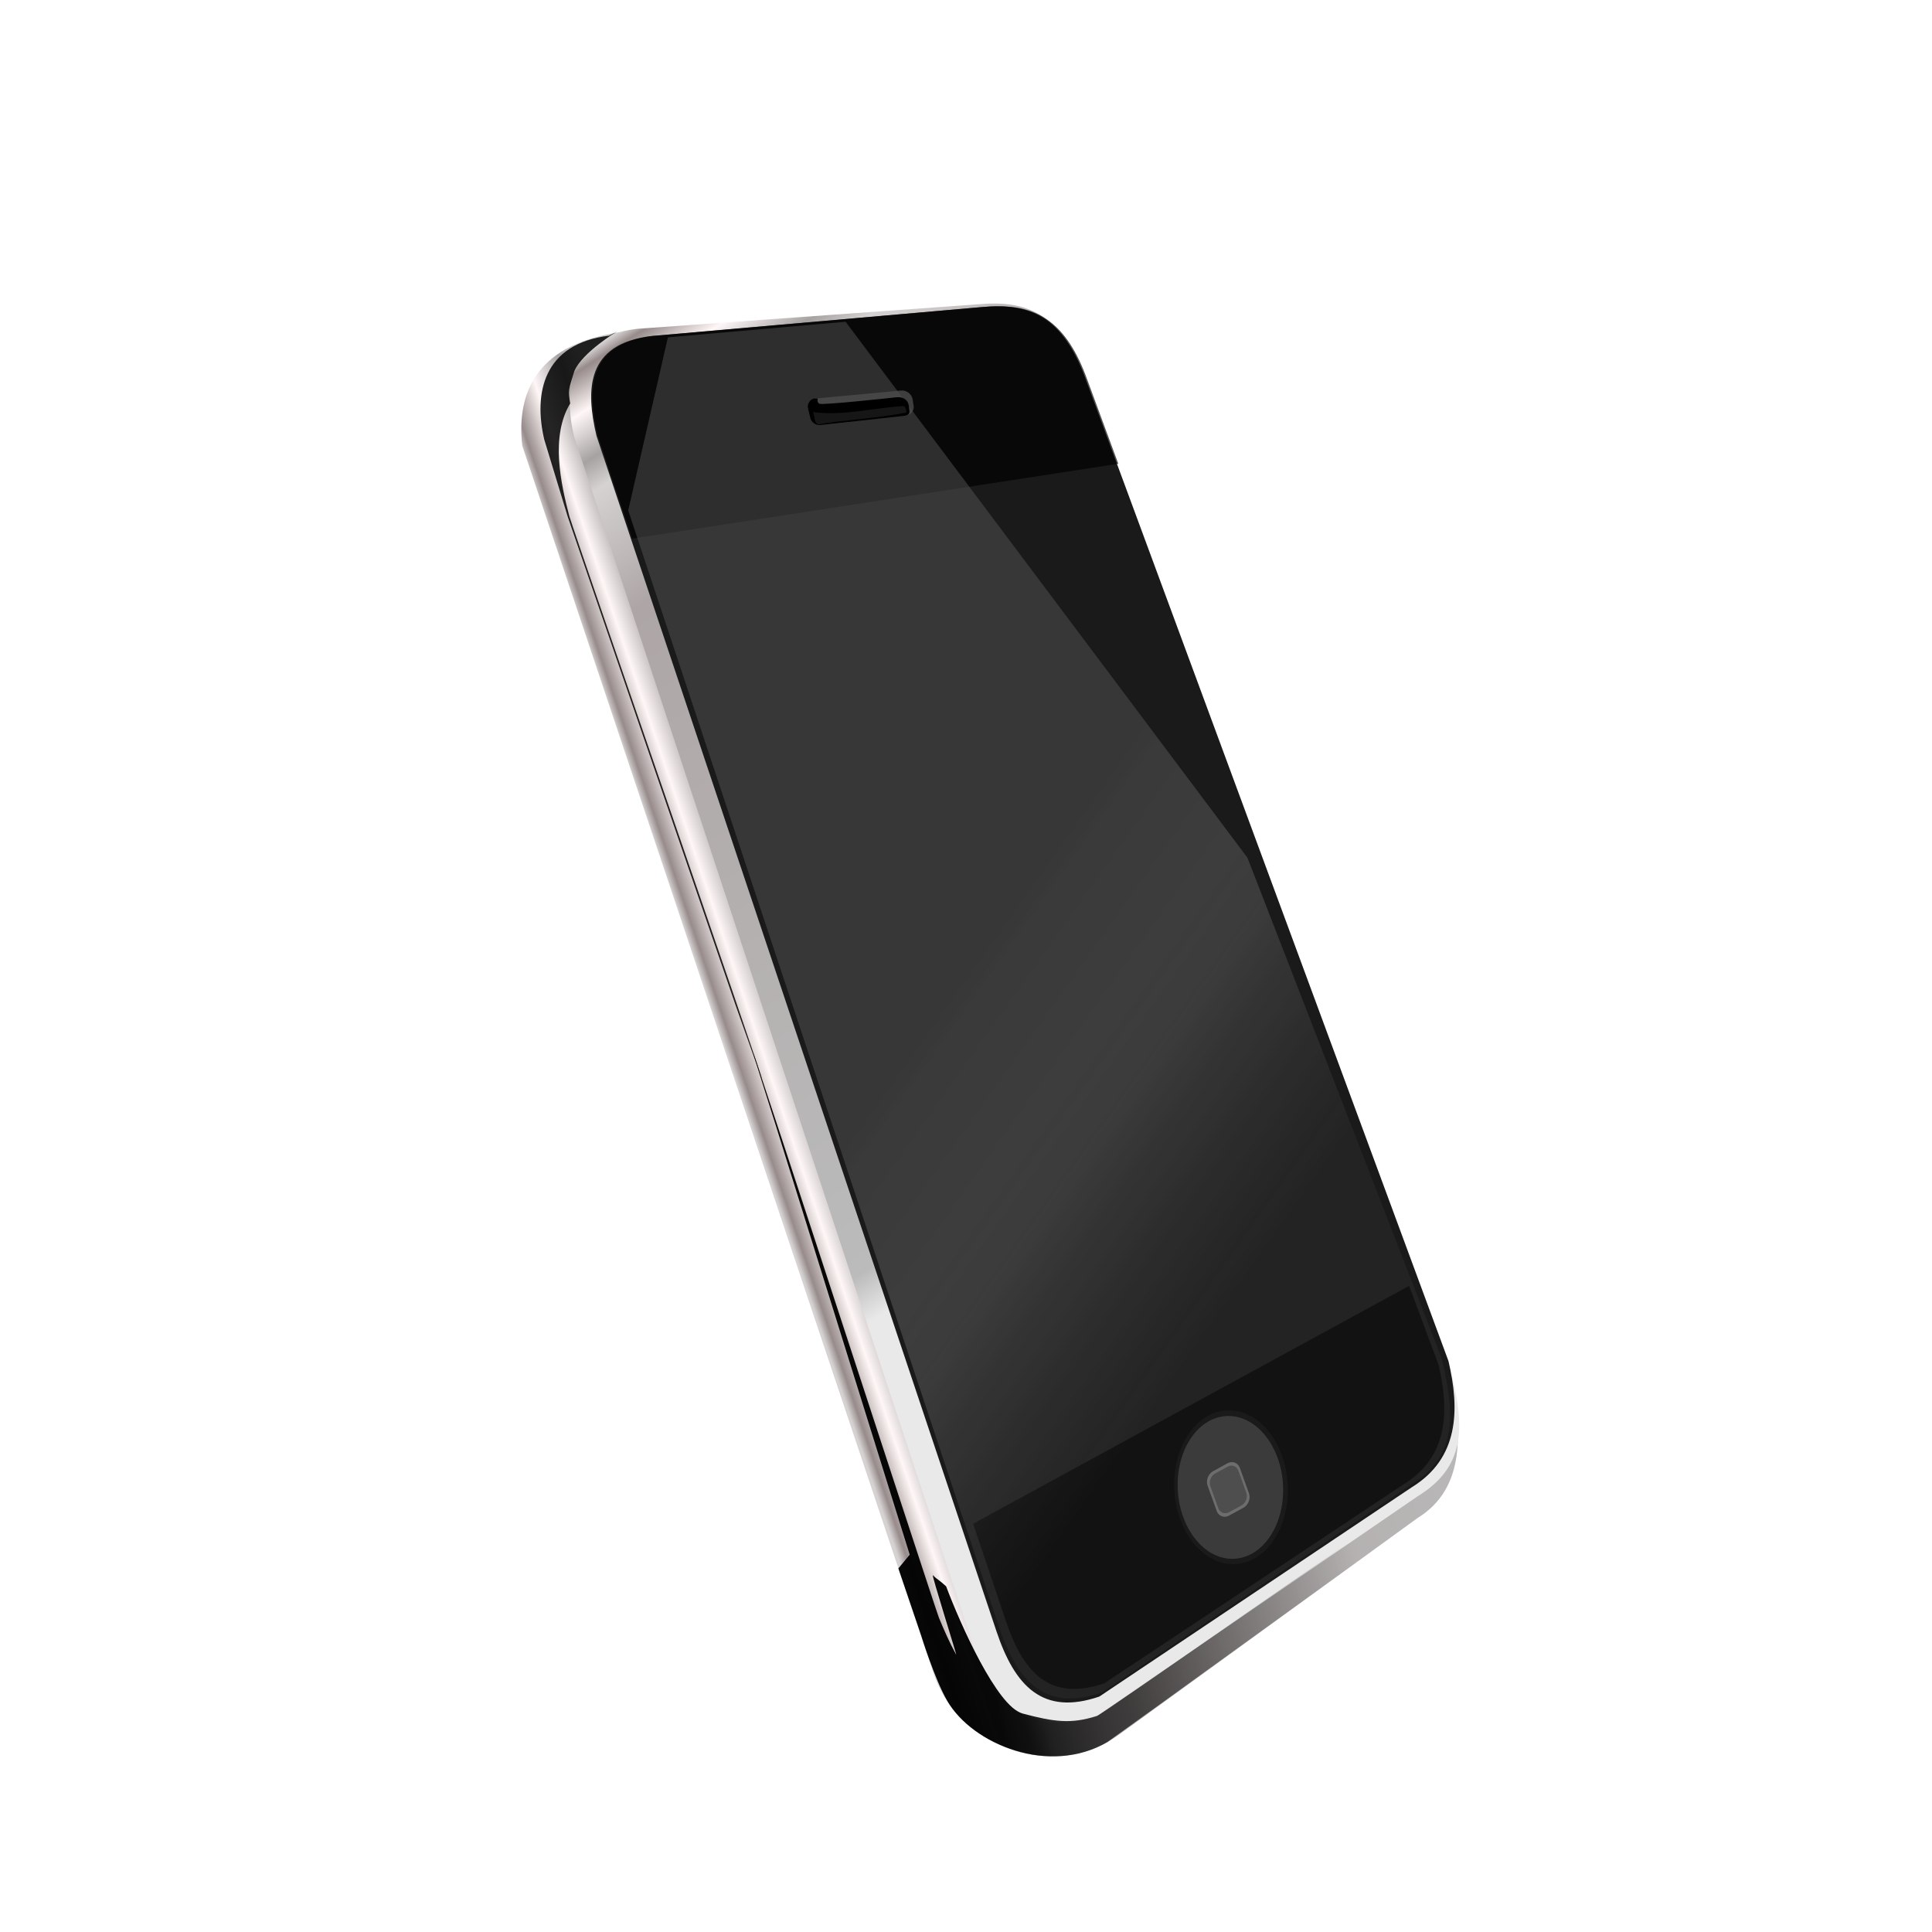
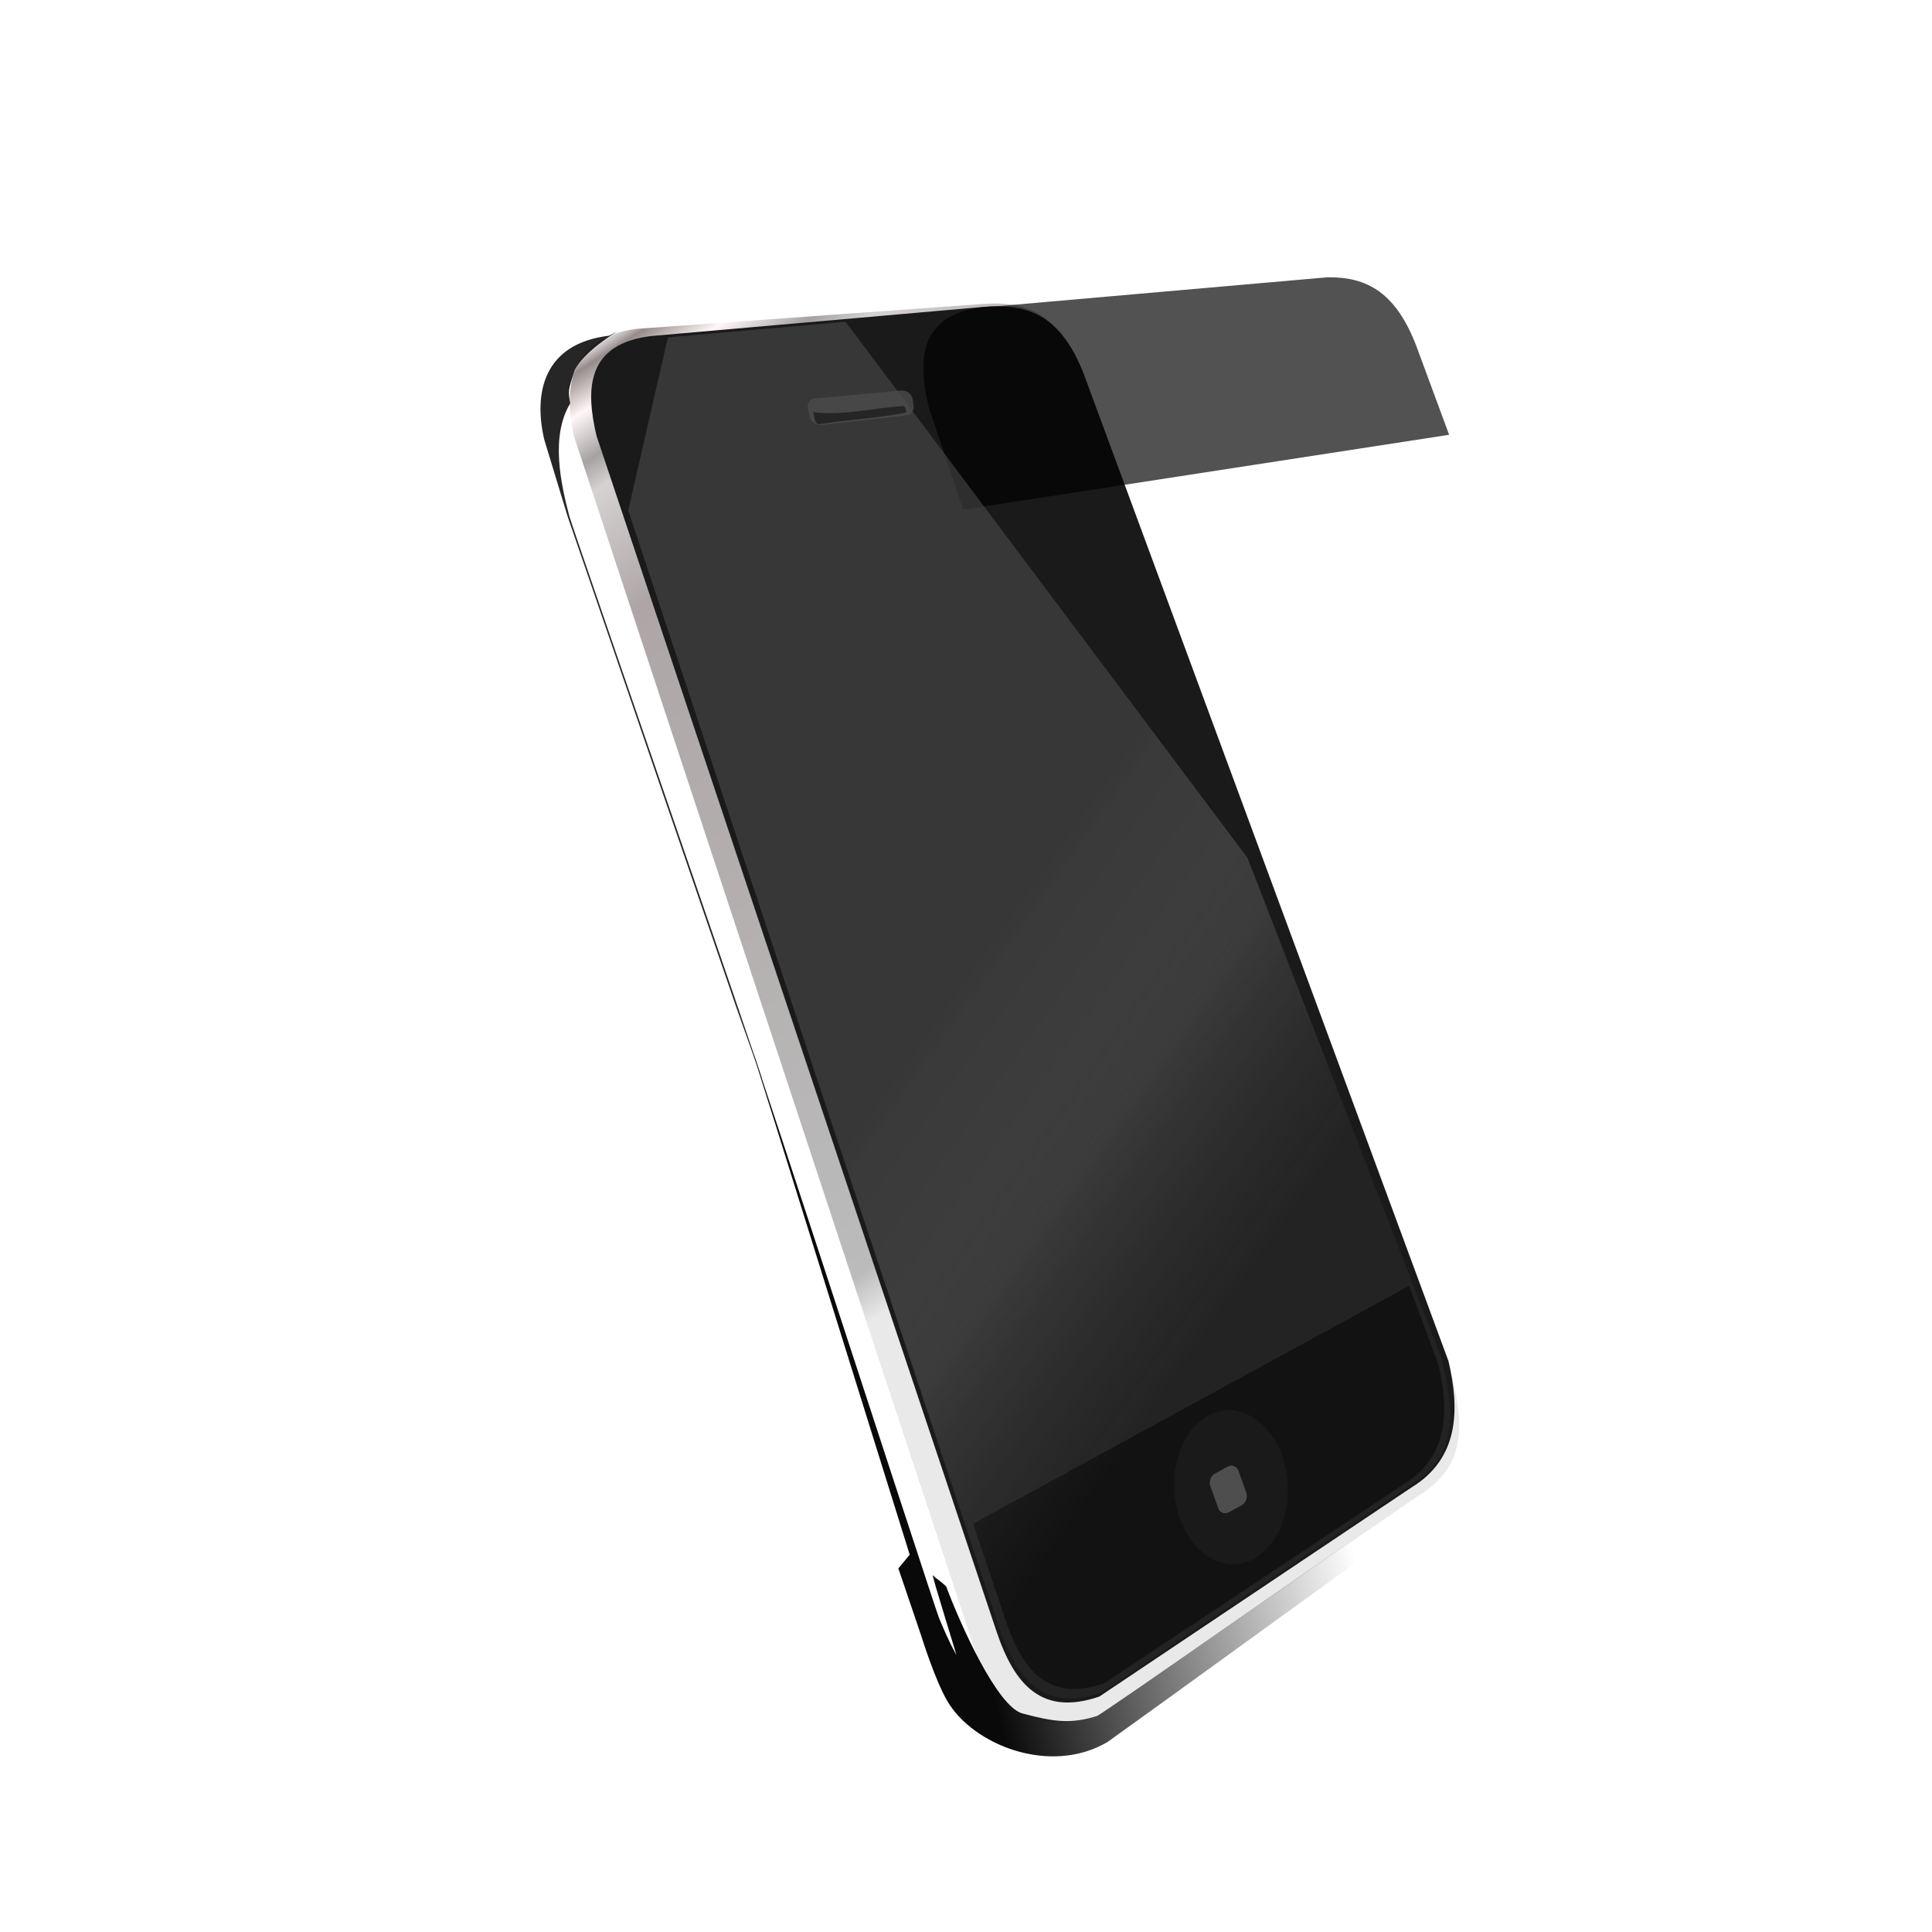
<svg xmlns="http://www.w3.org/2000/svg" xmlns:xlink="http://www.w3.org/1999/xlink" viewBox="0 0 400 400">
  <defs>
    <filter id="f">
      <feGaussianBlur stdDeviation="4.064" />
    </filter>
    <linearGradient id="a">
      <stop offset="0" stop-color="#e9e9e9" />
      <stop offset=".047" stop-color="#bbb" />
      <stop offset=".75" stop-color="#aea6a6" />
      <stop offset=".875" stop-color="#d6d2d2" />
      <stop offset=".905" stop-color="#a6a2a2" />
      <stop offset=".95" stop-color="#fff7f7" />
      <stop offset=".988" stop-color="#978b8b" />
      <stop offset="1" stop-color="#d6d2d2" />
    </linearGradient>
    <linearGradient gradientUnits="userSpaceOnUse" y2="-1241.8" y1="-1588" x2="3861.5" x1="3372.9" id="c">
      <stop offset="0" stop-color="#555" />
      <stop offset=".5" stop-opacity=".58" stop-color="#8e8e8e" />
      <stop offset="1" stop-opacity=".324" stop-color="#555" />
    </linearGradient>
    <linearGradient gradientUnits="userSpaceOnUse" y2="-762.03" y1="-623.44" x2="3950.9" x1="3399.3" id="b">
      <stop offset="0" />
      <stop offset="1" stop-opacity="0" />
    </linearGradient>
    <linearGradient xlink:href="#a" gradientUnits="userSpaceOnUse" y2="-1635.1" y1="-1962.4" x2="2974.6" x1="3937.1" id="e" />
    <linearGradient xlink:href="#a" gradientUnits="userSpaceOnUse" y2="-2465.2" y1="-1256.5" x2="2746.7" x1="3518.6" id="d" />
  </defs>
  <g transform="translate(0 -652.36)">
    <g font-size="225.16" font-family="Eras Bold ITC">
      <g fill="#1a1a1a" transform="matrix(.14 0 0 .14 -273.57 1077.1)">
-         <path fill="url(#e)" d="m2881.2-2543.8 486.76-30.396c69.167-5.959 120.79 12.376 155.65 110.67l575.42 1470.6c17.085 73.102 22.953 160.21-48.467 203.89l-442.67 321.2c-94.047 67.656-230.33 19.559-270.73-84.199l-610.79-1822.7c-8.334-75.459 18.034-153.57 154.83-169.04z" />
        <path fill="url(#d)" d="m2895.2-2547.5 506.97-36.457c69.167-5.959 120.79 12.376 155.65 110.67l544.1 1476.7c17.085 73.102 19.922 131.92-51.498 175.61l-472.98 324.23c-84.704 28.937-150.95-4.935-178.81-88.239l-595.64-1803.5c-16.152-68.831-7.171-147.21 92.197-158.94z" />
        <path fill="#1a1a1a" d="m2918-2537 489.21-42.857c68.1-5.867 118.93 12.186 153.25 108.97l535.71 1449.9c16.822 71.975 15.637 143.81-54.682 186.83l-461.71 309.29c-83.398 28.491-124.75-14.805-152.18-96.825l-591.43-1767.8c-15.904-67.77-16.012-135.99 81.825-147.54z" />
-         <path opacity=".679" fill="#000" d="m3427.9-2580.9c-6.082 0.084-12.303 0.419-18.688 0.969l-489.22 42.875c-97.836 11.545-97.716 79.761-81.813 147.53l50.938 152.25 718.78-110.72-45.438-122.97c-31.104-87.709-75.775-110.75-134.56-109.94z" />
+         <path opacity=".679" fill="#000" d="m3427.9-2580.9c-6.082 0.084-12.303 0.419-18.688 0.969c-97.836 11.545-97.716 79.761-81.813 147.53l50.938 152.25 718.78-110.72-45.438-122.97c-31.104-87.709-75.775-110.75-134.56-109.94z" />
        <path opacity=".791" fill="#020202" d="m4038-1132.3-644.85 351.8 48.53 144.03c26.249 77.912 65.79 119.03 145.59 91.964l441.79-293.79c67.284-40.857 68.423-109.09 52.327-177.46l-43.387-116.54z" />
        <path opacity=".706" filter="url(#f)" fill="url(#c)" d="m3204.6-2558-262.78 23.031-58.719 255.94 548.47 1651.3c27.433 82.02 68.758 125.3 152.16 96.812l459.72-309.28c70.319-43.011 59.387-112.88 42.566-184.85l-287.12-740.3-594.29-792.62z" />
        <g transform="translate(5136,-24)">
          <path opacity=".791" fill="#4c4c4c" d="m-1976.5-2420.5 127.1-11.847c7.64-0.712 15.201 4.729 16.952 12.2l1.446 9.047c1.751 7.471-2.989 14.772-10.63 15.485l-125.67 14.347c-7.64 0.712-15.201-4.729-16.952-12.2l-2.874-12.261c-1.751-7.471 2.989-14.058 10.629-14.77z" />
-           <path fill="#000" d="m-1977.3-2420.6 4.661-0.011s-1.699 5.808 2.5 7.83c4.749 2.288 106.75-8.808 106.75-8.808 7.083-0.553 14.447-2.688 21.074 3.048 5.154 4.461 4.912 13.813 4.912 13.813 1.624 5.803-0.629 9.332-7.712 9.886l-123.65 13.645c-7.083 0.553-13.2-4.388-14.824-10.191l-3.558-14.524c-1.624-5.803 2.772-14.135 9.855-14.688z" />
          <path opacity=".791" fill="#1c1c1c" d="m-1847.8-2409.3c-43.181 3.031-86.429 14.167-129.66 9.179-3.475-3.974-0.43 5.303-0.037 7.691 0.399 5.979 3.709 11.515 8.744 9.716 29.912-5.194 60.291-6.875 90.354-11.214 12.304-1.673 24.936-3.271 36.999-5.91-0.33-4.506-2.011-10.443-6.396-9.462z" />
        </g>
        <path fill="#1a1a1a" d="m-145.71-806.21c0 59.962-35.817 108.57-80 108.57s-80-48.609-80-108.57 35.817-108.57 80-108.57 80 48.609 80 108.57z" transform="matrix(1.047 -.061 .061 1.047 4060.1 -4.129)" />
-         <path opacity=".679" fill="#fff" d="m3865.5 1059.7h23.943a15.212 15.212 0 0 1 15.212 15.212v39.372a15.212 15.212 0 0 1 -15.212 15.212h-23.943a15.212 15.212 0 0 1 -15.212 -15.212v-39.372a15.212 15.212 0 0 1 15.212 -15.212" transform="matrix(.877,-.48,.338,.941,0,0)" />
-         <path opacity=".679" fill="#4b4b4b" d="m-145.71-806.21c0 59.962-35.817 108.57-80 108.57s-80-48.609-80-108.57 35.817-108.57 80-108.57 80 48.609 80 108.57z" transform="matrix(.972 -.057 .057 .972 4039 -63.428)" />
        <path fill="#4e4e4e" d="m3867.1 1064.2h20.868a13.258 13.258 0 0 1 13.258 13.258v34.316a13.258 13.258 0 0 1 -13.258 13.258h-20.868a13.258 13.258 0 0 1 -13.258 -13.258v-34.316a13.258 13.258 0 0 1 13.258 -13.258" transform="matrix(.877,-.48,.338,.941,0,0)" />
        <path opacity=".85" fill="#000" d="m2854.9-2537.4c-97.836 11.545-111.86 85.822-95.955 153.59l34.642 113.96 249.25 725.31c160.87 455.01-242.23-708.38-246.81-725.93-12.384-47.398-28.307-117.79 1.282-166.76-3.268-19.354-2.934-19.384 6.409-48.207 11.093-26.926 63.311-58.6 63.311-58.6l-12.134 6.637z" />
        <path opacity=".963" fill="url(#b)" d="m3591.7-457.55c-84.986 49.826-199.2 4.048-236.96-61.2-18.656-32.242-38.426-96.426-38.426-96.426l-33.704-99.242 16.794-20.284-197.92-634.38c-146.25-459.92 234.26 711.06 241.19 727.82 6.815 16.478 15.095 35.668 25.432 54.436 1.936 3.514-37.296-120.42-34.472-117.52 6.553 6.714 7.102 5.044 19.608 16.416 20.753 55.395 75.244 177.98 113 188.07 46.986 12.56 71.732 15.697 109.85 3.74 7.97-2.5 363.13-252.01 371.92-255.81l31.75 14.157c-82.524 59.24-306.79 222.22-388.07 280.22z" />
      </g>
    </g>
  </g>
</svg>